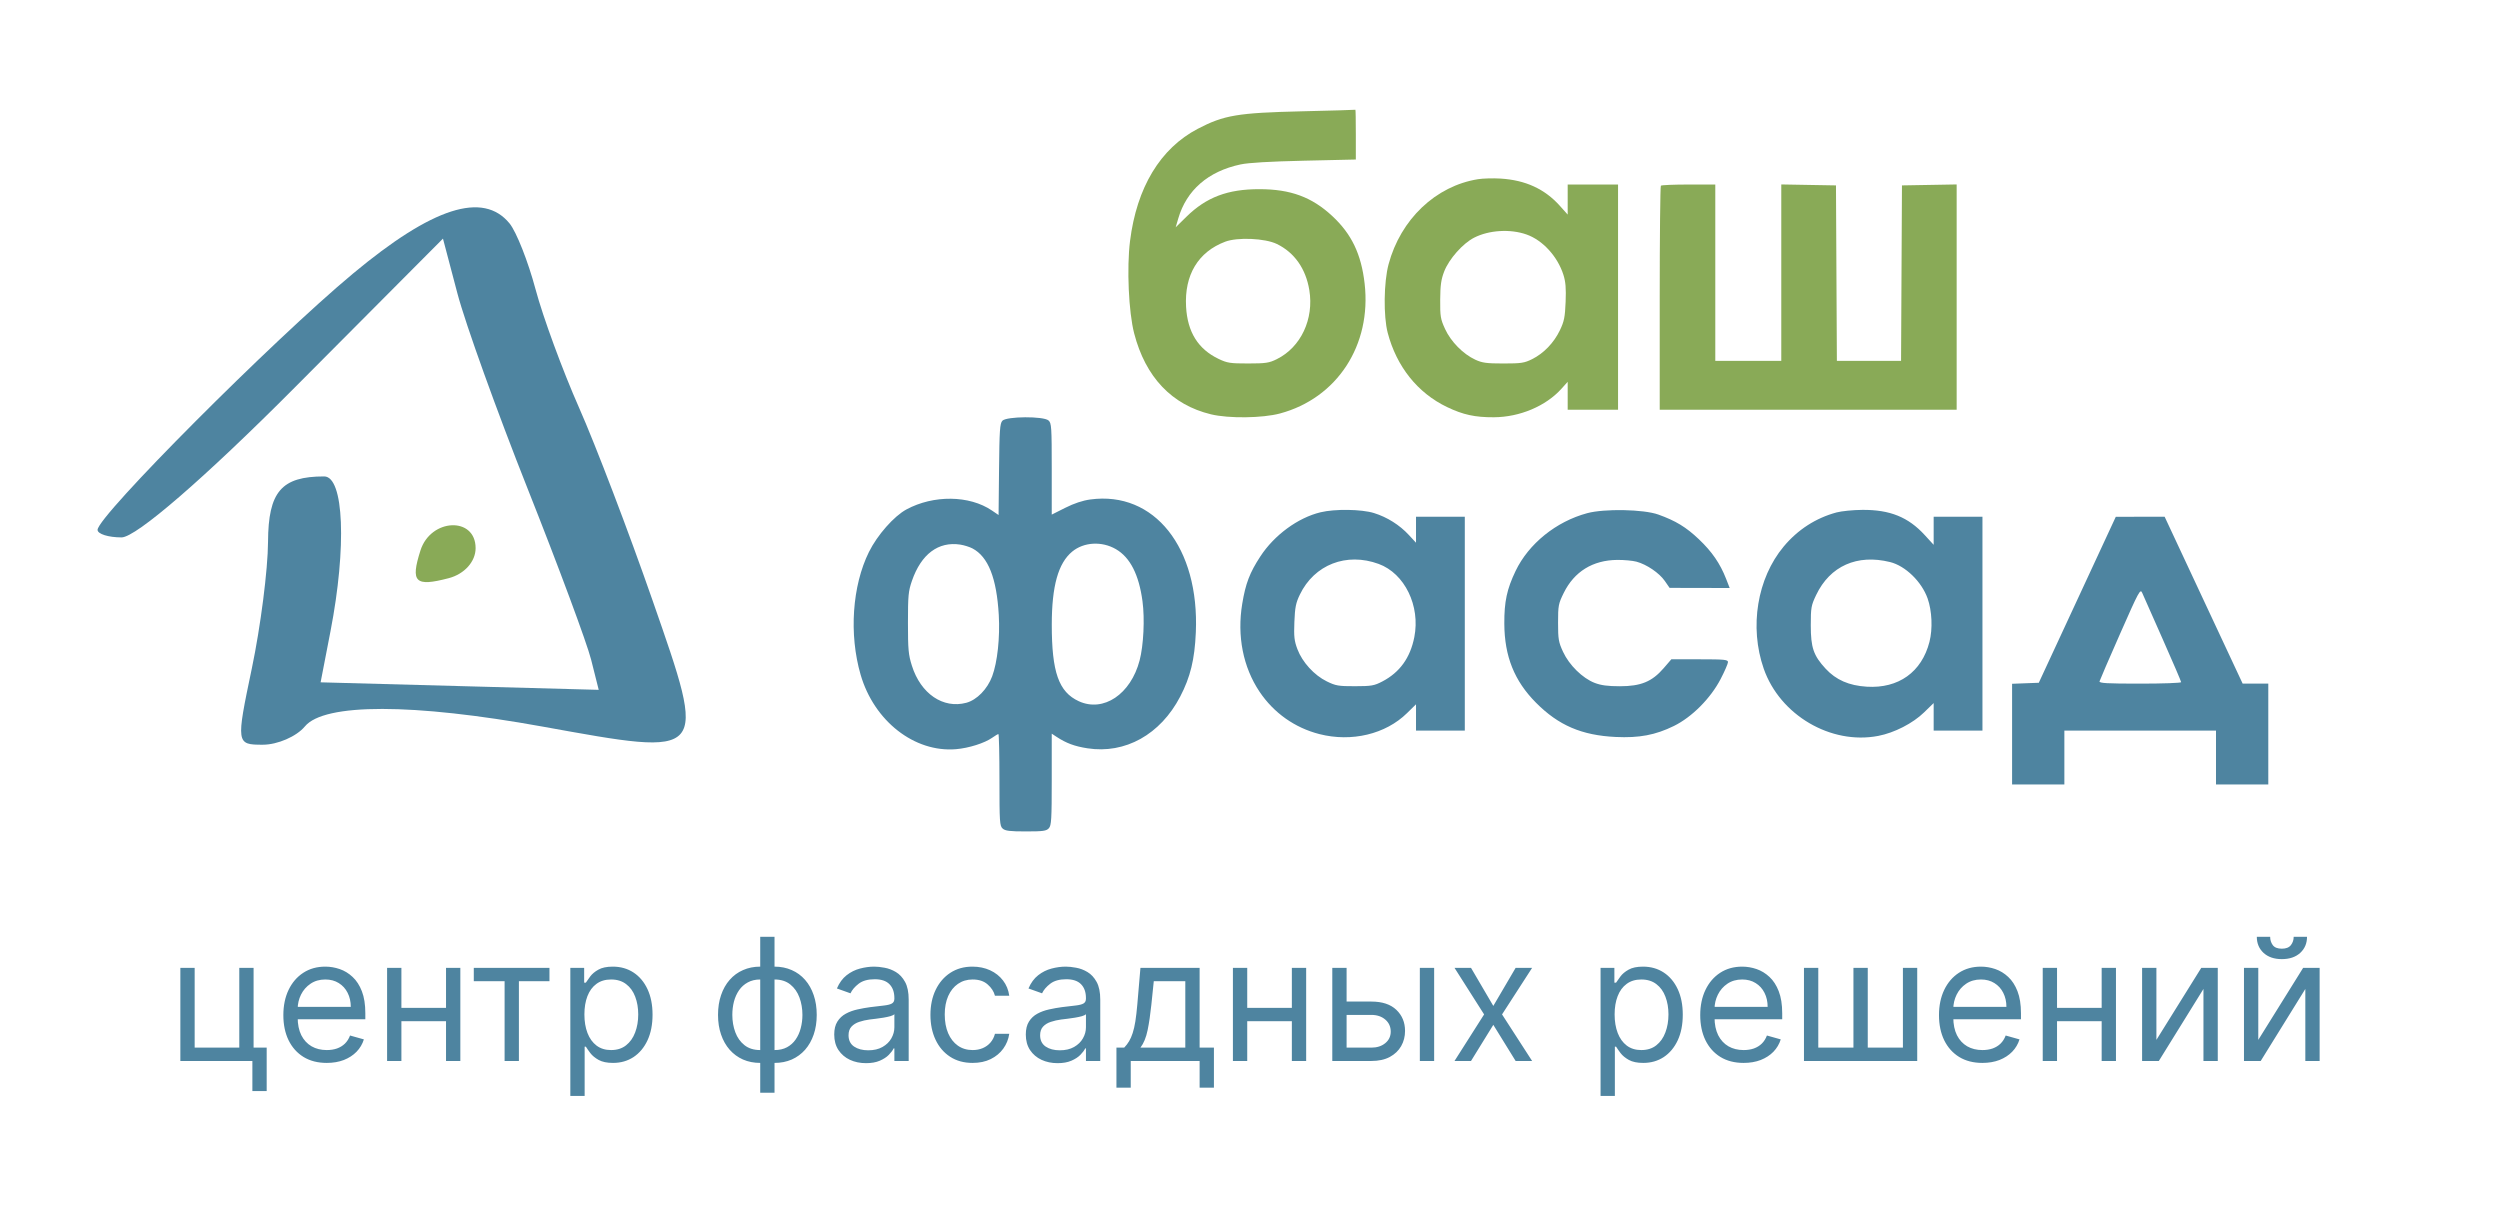
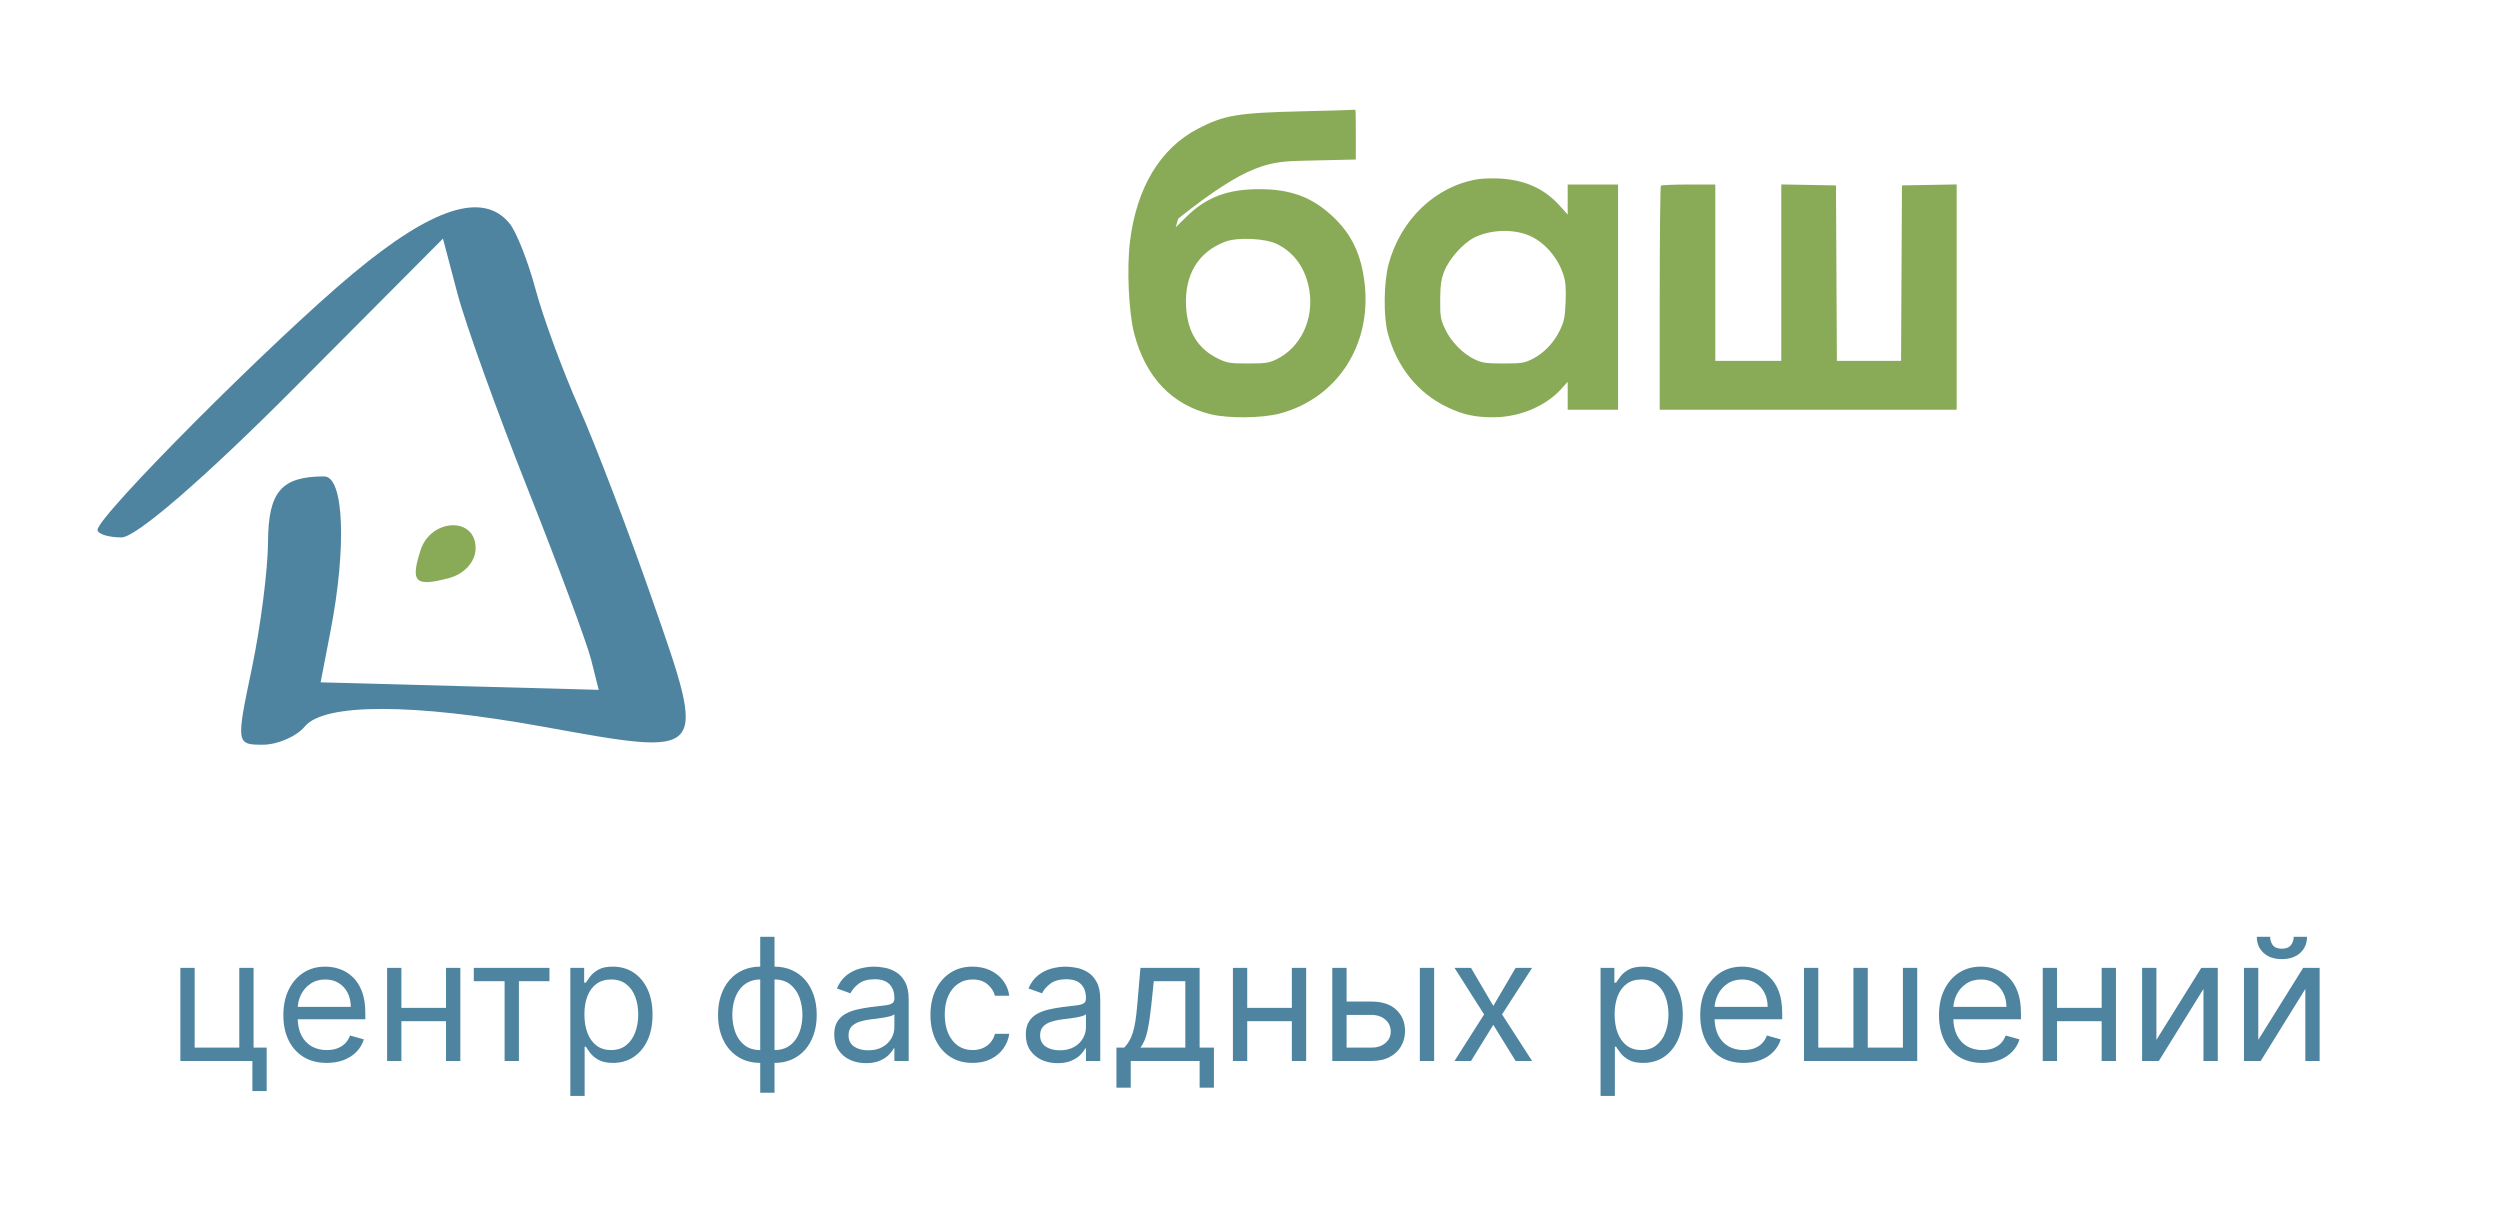
<svg xmlns="http://www.w3.org/2000/svg" width="205" height="100" viewBox="0 0 205 100" fill="none">
  <path d="M8 43.447C8 42.327 22.369 27.911 28.945 22.434C35.474 16.997 39.61 15.67 41.78 18.317C42.343 19.005 43.304 21.437 43.915 23.722C44.526 26.007 46.135 30.385 47.492 33.452C48.848 36.519 51.554 43.615 53.506 49.222C58.013 62.172 58.125 62.044 44.5 59.582C33.84 57.656 26.591 57.65 25 59.567C24.315 60.392 22.761 61.067 21.547 61.067C19.365 61.067 19.355 60.992 20.649 54.817C21.369 51.38 21.968 46.703 21.979 44.424C22 40.317 23.074 39.067 26.582 39.067C28.203 39.067 28.439 44.847 27.101 51.759L26.29 55.951L37.693 56.259L49.095 56.567L48.472 54.091C48.129 52.729 45.789 46.429 43.273 40.091C40.757 33.753 38.163 26.542 37.51 24.067L36.323 19.567L24.129 31.817C16.778 39.202 11.154 44.067 9.968 44.067C8.885 44.067 8 43.788 8 43.447Z" fill="#4E84A0" />
  <path d="M36.794 47.411C34.036 48.132 33.648 47.752 34.476 45.142C35.317 42.492 39 42.336 39 44.95C39 46.051 38.084 47.073 36.794 47.411Z" fill="#89AA57" />
-   <path fill-rule="evenodd" clip-rule="evenodd" d="M82.194 34.502C81.992 34.725 81.954 35.271 81.922 38.496L81.883 42.232L81.33 41.857C79.489 40.609 76.551 40.574 74.329 41.773C73.306 42.326 71.941 43.874 71.254 45.261C69.88 48.037 69.609 52.015 70.57 55.325C71.675 59.13 74.988 61.717 78.391 61.433C79.447 61.345 80.74 60.934 81.367 60.49C81.597 60.326 81.823 60.193 81.87 60.193C81.917 60.193 81.955 61.883 81.955 63.949C81.955 67.407 81.976 67.724 82.216 67.941C82.428 68.132 82.793 68.177 84.124 68.177C85.537 68.177 85.803 68.14 86.006 67.916C86.213 67.687 86.243 67.195 86.243 63.908V60.16L86.636 60.419C87.43 60.942 88.117 61.197 89.167 61.36C92.267 61.841 95.153 60.233 96.775 57.123C97.612 55.518 97.962 54.082 98.058 51.852C98.359 44.913 94.657 40.249 89.411 40.956C88.781 41.041 88.082 41.273 87.35 41.641L86.243 42.198V38.457C86.243 35.014 86.222 34.697 85.981 34.48C85.579 34.117 82.527 34.135 82.194 34.502ZM108.284 42.007C106.432 42.454 104.497 43.872 103.353 45.62C102.477 46.957 102.136 47.848 101.862 49.517C101.428 52.151 101.932 54.706 103.281 56.719C104.447 58.458 106.175 59.681 108.193 60.196C110.835 60.87 113.617 60.204 115.377 58.475L116.113 57.753V58.83V59.908H118.113H120.114V51.139V42.371H118.113H116.113V43.437V44.503L115.53 43.873C114.768 43.048 113.748 42.406 112.67 42.071C111.645 41.753 109.468 41.721 108.284 42.007ZM130.15 42.08C127.603 42.767 125.349 44.586 124.279 46.819C123.565 48.308 123.345 49.335 123.354 51.139C123.368 53.824 124.175 55.836 125.958 57.629C127.8 59.481 129.699 60.297 132.477 60.431C134.414 60.525 135.746 60.273 137.261 59.529C138.736 58.805 140.27 57.264 141.092 55.68C141.424 55.041 141.695 54.415 141.695 54.29C141.695 54.091 141.405 54.062 139.373 54.062L137.05 54.062L136.419 54.794C135.468 55.895 134.554 56.272 132.834 56.272C131.836 56.272 131.287 56.199 130.762 55.997C129.77 55.615 128.675 54.54 128.171 53.452C127.801 52.653 127.761 52.416 127.761 51.065C127.761 49.657 127.789 49.506 128.23 48.613C129.091 46.869 130.606 45.934 132.605 45.913C133.163 45.907 133.878 45.973 134.194 46.058C135.033 46.285 136.061 46.985 136.513 47.637L136.907 48.206L139.371 48.211L141.834 48.217L141.542 47.468C141.05 46.208 140.385 45.24 139.306 44.216C138.26 43.223 137.41 42.706 135.981 42.193C134.779 41.761 131.562 41.699 130.15 42.08ZM150.598 42.019C148.897 42.477 147.418 43.431 146.262 44.816C144.087 47.423 143.435 51.411 144.625 54.829C145.951 58.637 150.132 61.093 154.015 60.344C155.34 60.089 156.853 59.313 157.772 58.418L158.56 57.651V58.779V59.908H160.56H162.561V51.139V42.371H160.56H158.56V43.523V44.675L157.826 43.874C156.477 42.402 154.976 41.795 152.723 41.81C151.963 41.815 151.007 41.91 150.598 42.019ZM170.338 49.182L167.181 55.987L166.086 56.028L164.991 56.07V60.199V64.327H167.135H169.278V62.117V59.908H175.495H181.712V62.117V64.327H183.856H186V60.193V56.058H184.949H183.898L180.699 49.215L177.5 42.371L175.497 42.374L173.495 42.377L170.338 49.182ZM79.74 44.97C81.034 45.651 81.725 47.397 81.9 50.426C82.006 52.281 81.789 54.299 81.359 55.456C80.967 56.509 80.102 57.395 79.239 57.627C77.336 58.138 75.5 56.888 74.775 54.587C74.491 53.687 74.452 53.261 74.452 51.068C74.452 48.832 74.486 48.474 74.782 47.62C75.538 45.436 76.945 44.383 78.739 44.657C79.054 44.705 79.504 44.846 79.74 44.97ZM91.501 45.029C92.672 45.707 93.393 47.119 93.685 49.307C93.878 50.748 93.772 52.916 93.449 54.152C92.724 56.929 90.481 58.433 88.458 57.499C86.814 56.74 86.243 55.117 86.246 51.211C86.248 48.052 86.775 46.173 87.924 45.228C88.878 44.444 90.348 44.362 91.501 45.029ZM113.051 46.242C115.186 47.025 116.479 49.682 115.974 52.246C115.639 53.941 114.78 55.134 113.357 55.877C112.684 56.228 112.465 56.267 111.11 56.269C109.753 56.272 109.532 56.234 108.795 55.873C107.764 55.368 106.791 54.301 106.389 53.235C106.13 52.55 106.091 52.199 106.139 50.997C106.186 49.806 106.26 49.437 106.589 48.756C107.775 46.297 110.409 45.273 113.051 46.242ZM154.989 46.089C156.242 46.4 157.574 47.693 158.064 49.072C158.426 50.093 158.489 51.567 158.215 52.636C157.582 55.109 155.677 56.471 153.076 56.309C151.614 56.218 150.552 55.754 149.701 54.833C148.706 53.756 148.484 53.106 148.484 51.282C148.484 49.823 148.515 49.649 148.926 48.787C150.06 46.41 152.289 45.418 154.989 46.089ZM177.341 52.409C178.173 54.284 178.854 55.872 178.854 55.938C178.854 56.004 177.338 56.058 175.485 56.058C172.765 56.058 172.125 56.022 172.162 55.87C172.188 55.766 172.948 54.006 173.852 51.958C175.398 48.454 175.505 48.257 175.662 48.617C175.753 48.828 176.509 50.535 177.341 52.409Z" fill="#4E84A0" />
  <path d="M136.097 24.461C136.097 19.435 136.14 15.279 136.192 15.227C136.244 15.174 137.269 15.131 138.47 15.131H140.654V22.361V29.591H143.359H146.065V22.358V15.124L148.307 15.164L150.55 15.203L150.587 22.397L150.624 29.591H153.256H155.887L155.924 22.397L155.961 15.203L158.204 15.164L160.446 15.124V24.362V33.6H148.272H136.097V24.461Z" fill="#89AA57" />
-   <path fill-rule="evenodd" clip-rule="evenodd" d="M106.764 9.127C101.493 9.251 100.368 9.44 98.221 10.56C95.147 12.165 93.213 15.366 92.663 19.763C92.387 21.964 92.549 25.589 93.001 27.335C93.93 30.924 96.089 33.199 99.303 33.975C100.754 34.325 103.519 34.291 104.956 33.906C109.645 32.648 112.479 28.302 111.9 23.256C111.623 20.837 110.83 19.184 109.239 17.708C107.566 16.156 105.827 15.515 103.276 15.512C100.667 15.508 98.916 16.171 97.279 17.781L96.405 18.641L96.615 17.924C97.296 15.59 99.065 14.052 101.722 13.484C102.382 13.343 104.101 13.242 106.942 13.177L111.178 13.081V11.028C111.178 9.899 111.162 8.986 111.143 9C111.123 9.014 109.153 9.071 106.764 9.127ZM107.364 23.785C107.074 22.027 106.141 20.704 104.699 20.005C103.734 19.537 101.479 19.438 100.47 19.818C98.247 20.656 97.11 22.549 97.258 25.162C97.376 27.235 98.248 28.629 99.929 29.432C100.634 29.768 100.877 29.806 102.35 29.805C103.801 29.803 104.069 29.763 104.699 29.45C106.671 28.473 107.756 26.166 107.364 23.785Z" fill="#89AA57" />
+   <path fill-rule="evenodd" clip-rule="evenodd" d="M106.764 9.127C101.493 9.251 100.368 9.44 98.221 10.56C95.147 12.165 93.213 15.366 92.663 19.763C92.387 21.964 92.549 25.589 93.001 27.335C93.93 30.924 96.089 33.199 99.303 33.975C100.754 34.325 103.519 34.291 104.956 33.906C109.645 32.648 112.479 28.302 111.9 23.256C111.623 20.837 110.83 19.184 109.239 17.708C107.566 16.156 105.827 15.515 103.276 15.512C100.667 15.508 98.916 16.171 97.279 17.781L96.405 18.641L96.615 17.924C102.382 13.343 104.101 13.242 106.942 13.177L111.178 13.081V11.028C111.178 9.899 111.162 8.986 111.143 9C111.123 9.014 109.153 9.071 106.764 9.127ZM107.364 23.785C107.074 22.027 106.141 20.704 104.699 20.005C103.734 19.537 101.479 19.438 100.47 19.818C98.247 20.656 97.11 22.549 97.258 25.162C97.376 27.235 98.248 28.629 99.929 29.432C100.634 29.768 100.877 29.806 102.35 29.805C103.801 29.803 104.069 29.763 104.699 29.45C106.671 28.473 107.756 26.166 107.364 23.785Z" fill="#89AA57" />
  <path fill-rule="evenodd" clip-rule="evenodd" d="M121.203 14.693C117.728 15.247 114.849 17.985 113.862 21.674C113.469 23.14 113.435 25.934 113.792 27.291C114.52 30.062 116.247 32.224 118.654 33.377C119.975 34.01 120.95 34.223 122.499 34.215C124.622 34.204 126.76 33.301 128.042 31.874L128.55 31.308V32.454V33.6H130.615H132.68V24.366V15.131H130.615H128.55V16.364V17.596L127.91 16.88C126.669 15.492 125.083 14.765 123.03 14.642C122.424 14.606 121.602 14.629 121.203 14.693ZM128.202 22.54C127.723 21.031 126.503 19.696 125.175 19.228C123.848 18.759 122.103 18.865 120.88 19.488C119.951 19.962 118.822 21.235 118.426 22.254C118.172 22.91 118.105 23.382 118.096 24.58C118.087 25.947 118.123 26.165 118.495 26.976C118.97 28.012 119.97 29.029 120.973 29.494C121.54 29.757 121.9 29.806 123.282 29.806C124.737 29.806 124.998 29.766 125.631 29.451C126.587 28.976 127.421 28.108 127.914 27.077C128.26 26.355 128.33 26.006 128.381 24.759C128.426 23.648 128.382 23.108 128.202 22.54Z" fill="#89AA57" />
  <path d="M20.794 79.364V85.906H21.868V89.466H20.695V87H14.789V79.364H15.962V85.906H19.621V79.364H20.794ZM26.795 87.159C26.059 87.159 25.425 86.997 24.891 86.672C24.361 86.344 23.951 85.886 23.663 85.3C23.378 84.71 23.235 84.024 23.235 83.242C23.235 82.459 23.378 81.77 23.663 81.173C23.951 80.573 24.352 80.106 24.866 79.771C25.383 79.433 25.986 79.264 26.676 79.264C27.073 79.264 27.466 79.331 27.854 79.463C28.242 79.596 28.595 79.811 28.913 80.109C29.231 80.404 29.485 80.796 29.674 81.283C29.863 81.77 29.957 82.37 29.957 83.082V83.579H24.071V82.565H28.764C28.764 82.135 28.678 81.75 28.505 81.412C28.336 81.074 28.094 80.807 27.779 80.612C27.468 80.416 27.1 80.318 26.676 80.318C26.209 80.318 25.804 80.434 25.463 80.666C25.125 80.895 24.864 81.193 24.682 81.561C24.5 81.929 24.409 82.323 24.409 82.744V83.421C24.409 83.997 24.508 84.486 24.707 84.887C24.909 85.285 25.189 85.588 25.547 85.797C25.905 86.002 26.321 86.105 26.795 86.105C27.103 86.105 27.382 86.062 27.63 85.976C27.882 85.886 28.099 85.754 28.282 85.578C28.464 85.399 28.605 85.177 28.704 84.912L29.838 85.23C29.718 85.615 29.518 85.953 29.236 86.244C28.954 86.533 28.606 86.758 28.192 86.921C27.778 87.079 27.312 87.159 26.795 87.159ZM36.853 82.645V83.739H32.637V82.645H36.853ZM32.915 79.364V87H31.742V79.364H32.915ZM37.748 79.364V87H36.574V79.364H37.748ZM38.851 80.457V79.364H45.056V80.457H42.55V87H41.377V80.457H38.851ZM46.767 89.864V79.364H47.901V80.577H48.04C48.126 80.444 48.245 80.275 48.398 80.07C48.554 79.861 48.776 79.675 49.064 79.513C49.356 79.347 49.75 79.264 50.247 79.264C50.89 79.264 51.457 79.425 51.948 79.746C52.438 80.068 52.821 80.524 53.096 81.114C53.371 81.704 53.509 82.4 53.509 83.202C53.509 84.01 53.371 84.711 53.096 85.305C52.821 85.895 52.44 86.352 51.953 86.677C51.465 86.998 50.904 87.159 50.267 87.159C49.777 87.159 49.384 87.078 49.089 86.915C48.794 86.75 48.567 86.562 48.408 86.354C48.249 86.142 48.126 85.966 48.04 85.827H47.941V89.864H46.767ZM47.921 83.182C47.921 83.758 48.005 84.267 48.174 84.708C48.343 85.146 48.59 85.489 48.915 85.737C49.24 85.983 49.638 86.105 50.108 86.105C50.599 86.105 51.008 85.976 51.336 85.717C51.668 85.456 51.916 85.104 52.082 84.663C52.251 84.219 52.335 83.725 52.335 83.182C52.335 82.645 52.252 82.161 52.087 81.73C51.924 81.296 51.678 80.953 51.346 80.701C51.018 80.446 50.605 80.318 50.108 80.318C49.631 80.318 49.23 80.439 48.905 80.681C48.58 80.92 48.335 81.254 48.169 81.685C48.004 82.113 47.921 82.612 47.921 83.182ZM62.338 89.605V76.818H63.511V89.605H62.338ZM62.338 87.159C61.821 87.159 61.351 87.066 60.926 86.881C60.502 86.692 60.138 86.425 59.833 86.08C59.528 85.732 59.292 85.316 59.127 84.832C58.961 84.349 58.878 83.812 58.878 83.222C58.878 82.625 58.961 82.085 59.127 81.601C59.292 81.114 59.528 80.696 59.833 80.348C60.138 80 60.502 79.733 60.926 79.548C61.351 79.359 61.821 79.264 62.338 79.264H62.696V87.159H62.338ZM62.338 86.105H62.537V80.318H62.338C61.947 80.318 61.607 80.398 61.319 80.557C61.031 80.713 60.792 80.926 60.603 81.198C60.418 81.467 60.278 81.775 60.185 82.123C60.096 82.471 60.051 82.837 60.051 83.222C60.051 83.732 60.133 84.206 60.295 84.644C60.457 85.081 60.708 85.434 61.046 85.702C61.384 85.971 61.815 86.105 62.338 86.105ZM63.511 87.159H63.154V79.264H63.511C64.029 79.264 64.499 79.359 64.924 79.548C65.348 79.733 65.712 80 66.017 80.348C66.322 80.696 66.558 81.114 66.723 81.601C66.889 82.085 66.972 82.625 66.972 83.222C66.972 83.812 66.889 84.349 66.723 84.832C66.558 85.316 66.322 85.732 66.017 86.08C65.712 86.425 65.348 86.692 64.924 86.881C64.499 87.066 64.029 87.159 63.511 87.159ZM63.511 86.105C63.906 86.105 64.246 86.029 64.531 85.876C64.819 85.721 65.056 85.508 65.242 85.24C65.431 84.968 65.57 84.66 65.659 84.315C65.752 83.967 65.799 83.603 65.799 83.222C65.799 82.711 65.717 82.236 65.555 81.795C65.392 81.354 65.142 80.998 64.804 80.726C64.466 80.454 64.035 80.318 63.511 80.318H63.313V86.105H63.511ZM71.012 87.179C70.528 87.179 70.089 87.088 69.695 86.906C69.3 86.72 68.987 86.453 68.755 86.105C68.523 85.754 68.407 85.329 68.407 84.832C68.407 84.395 68.493 84.04 68.666 83.769C68.838 83.493 69.069 83.278 69.357 83.122C69.645 82.966 69.963 82.85 70.311 82.774C70.663 82.695 71.016 82.632 71.37 82.585C71.834 82.526 72.211 82.481 72.499 82.451C72.791 82.418 73.003 82.363 73.135 82.287C73.271 82.211 73.339 82.078 73.339 81.889V81.849C73.339 81.359 73.205 80.978 72.936 80.706C72.671 80.434 72.269 80.298 71.728 80.298C71.168 80.298 70.729 80.421 70.411 80.666C70.093 80.912 69.869 81.173 69.74 81.452L68.626 81.054C68.825 80.59 69.09 80.229 69.421 79.97C69.756 79.708 70.121 79.526 70.515 79.423C70.913 79.317 71.304 79.264 71.689 79.264C71.934 79.264 72.216 79.294 72.534 79.354C72.855 79.41 73.165 79.528 73.463 79.707C73.765 79.886 74.015 80.156 74.214 80.517C74.413 80.878 74.512 81.362 74.512 81.969V87H73.339V85.966H73.279C73.2 86.132 73.067 86.309 72.882 86.498C72.696 86.687 72.449 86.847 72.141 86.98C71.833 87.113 71.457 87.179 71.012 87.179ZM71.191 86.125C71.655 86.125 72.046 86.034 72.365 85.852C72.686 85.669 72.928 85.434 73.091 85.146C73.256 84.857 73.339 84.554 73.339 84.236V83.162C73.289 83.222 73.18 83.276 73.011 83.326C72.845 83.372 72.653 83.414 72.434 83.45C72.219 83.483 72.008 83.513 71.803 83.54C71.601 83.563 71.437 83.583 71.311 83.599C71.006 83.639 70.721 83.704 70.456 83.793C70.194 83.879 69.982 84.01 69.819 84.186C69.66 84.358 69.581 84.594 69.581 84.892C69.581 85.3 69.731 85.608 70.033 85.817C70.338 86.022 70.724 86.125 71.191 86.125ZM79.756 87.159C79.04 87.159 78.424 86.99 77.907 86.652C77.39 86.314 76.992 85.848 76.714 85.255C76.435 84.662 76.296 83.984 76.296 83.222C76.296 82.446 76.439 81.762 76.724 81.168C77.012 80.572 77.413 80.106 77.927 79.771C78.444 79.433 79.047 79.264 79.736 79.264C80.273 79.264 80.757 79.364 81.188 79.562C81.619 79.761 81.972 80.04 82.247 80.398C82.522 80.756 82.693 81.173 82.759 81.651H81.586C81.496 81.303 81.297 80.994 80.989 80.726C80.684 80.454 80.273 80.318 79.756 80.318C79.299 80.318 78.898 80.438 78.553 80.676C78.212 80.912 77.945 81.245 77.753 81.675C77.564 82.103 77.469 82.605 77.469 83.182C77.469 83.772 77.562 84.285 77.748 84.723C77.937 85.16 78.202 85.5 78.543 85.742C78.888 85.984 79.292 86.105 79.756 86.105C80.061 86.105 80.338 86.052 80.587 85.946C80.835 85.84 81.046 85.688 81.218 85.489C81.39 85.29 81.513 85.051 81.586 84.773H82.759C82.693 85.224 82.529 85.629 82.267 85.991C82.008 86.349 81.665 86.634 81.238 86.846C80.814 87.055 80.32 87.159 79.756 87.159ZM86.721 87.179C86.237 87.179 85.798 87.088 85.404 86.906C85.01 86.72 84.696 86.453 84.464 86.105C84.232 85.754 84.116 85.329 84.116 84.832C84.116 84.395 84.203 84.04 84.375 83.769C84.547 83.493 84.778 83.278 85.066 83.122C85.354 82.966 85.672 82.85 86.02 82.774C86.372 82.695 86.725 82.632 87.079 82.585C87.543 82.526 87.92 82.481 88.208 82.451C88.5 82.418 88.712 82.363 88.844 82.287C88.98 82.211 89.048 82.078 89.048 81.889V81.849C89.048 81.359 88.914 80.978 88.645 80.706C88.38 80.434 87.978 80.298 87.437 80.298C86.877 80.298 86.438 80.421 86.12 80.666C85.802 80.912 85.578 81.173 85.449 81.452L84.335 81.054C84.534 80.59 84.799 80.229 85.13 79.97C85.465 79.708 85.83 79.526 86.224 79.423C86.622 79.317 87.013 79.264 87.397 79.264C87.643 79.264 87.924 79.294 88.243 79.354C88.564 79.41 88.874 79.528 89.172 79.707C89.474 79.886 89.724 80.156 89.923 80.517C90.122 80.878 90.221 81.362 90.221 81.969V87H89.048V85.966H88.989C88.909 86.132 88.776 86.309 88.591 86.498C88.405 86.687 88.158 86.847 87.85 86.98C87.542 87.113 87.165 87.179 86.721 87.179ZM86.9 86.125C87.364 86.125 87.755 86.034 88.074 85.852C88.395 85.669 88.637 85.434 88.799 85.146C88.965 84.857 89.048 84.554 89.048 84.236V83.162C88.998 83.222 88.889 83.276 88.72 83.326C88.554 83.372 88.362 83.414 88.143 83.45C87.928 83.483 87.717 83.513 87.512 83.54C87.31 83.563 87.146 83.583 87.02 83.599C86.715 83.639 86.43 83.704 86.165 83.793C85.903 83.879 85.691 84.01 85.528 84.186C85.369 84.358 85.29 84.594 85.29 84.892C85.29 85.3 85.44 85.608 85.742 85.817C86.047 86.022 86.433 86.125 86.9 86.125ZM91.548 89.188V85.906H92.184C92.34 85.744 92.474 85.568 92.587 85.379C92.699 85.19 92.797 84.967 92.88 84.708C92.966 84.446 93.039 84.128 93.099 83.754C93.158 83.376 93.211 82.92 93.258 82.386L93.516 79.364H98.369V85.906H99.542V89.188H98.369V87H92.721V89.188H91.548ZM93.516 85.906H97.195V80.457H94.61L94.411 82.386C94.328 83.185 94.226 83.883 94.103 84.479C93.98 85.076 93.785 85.552 93.516 85.906ZM106.21 82.645V83.739H101.994V82.645H106.21ZM102.273 79.364V87H101.099V79.364H102.273ZM107.105 79.364V87H105.932V79.364H107.105ZM110.262 82.128H112.449C113.344 82.128 114.029 82.355 114.503 82.809C114.977 83.263 115.214 83.838 115.214 84.534C115.214 84.992 115.108 85.407 114.895 85.782C114.683 86.153 114.372 86.45 113.961 86.672C113.55 86.891 113.046 87 112.449 87H109.248V79.364H110.421V85.906H112.449C112.913 85.906 113.295 85.784 113.593 85.538C113.891 85.293 114.04 84.978 114.04 84.594C114.04 84.189 113.891 83.86 113.593 83.604C113.295 83.349 112.913 83.222 112.449 83.222H110.262V82.128ZM116.427 87V79.364H117.6V87H116.427ZM120.623 79.364L122.452 82.486L124.282 79.364H125.634L123.168 83.182L125.634 87H124.282L122.452 84.037L120.623 87H119.27L121.697 83.182L119.27 79.364H120.623ZM131.246 89.864V79.364H132.379V80.577H132.518C132.605 80.444 132.724 80.275 132.876 80.07C133.032 79.861 133.254 79.675 133.543 79.513C133.834 79.347 134.229 79.264 134.726 79.264C135.369 79.264 135.936 79.425 136.426 79.746C136.917 80.068 137.299 80.524 137.575 81.114C137.85 81.704 137.987 82.4 137.987 83.202C137.987 84.01 137.85 84.711 137.575 85.305C137.299 85.895 136.918 86.352 136.431 86.677C135.944 86.998 135.382 87.159 134.746 87.159C134.255 87.159 133.862 87.078 133.567 86.915C133.272 86.75 133.045 86.562 132.886 86.354C132.727 86.142 132.605 85.966 132.518 85.827H132.419V89.864H131.246ZM132.399 83.182C132.399 83.758 132.484 84.267 132.653 84.708C132.822 85.146 133.069 85.489 133.393 85.737C133.718 85.983 134.116 86.105 134.587 86.105C135.077 86.105 135.487 85.976 135.815 85.717C136.146 85.456 136.395 85.104 136.56 84.663C136.729 84.219 136.814 83.725 136.814 83.182C136.814 82.645 136.731 82.161 136.565 81.73C136.403 81.296 136.156 80.953 135.825 80.701C135.496 80.446 135.084 80.318 134.587 80.318C134.109 80.318 133.708 80.439 133.384 80.681C133.059 80.92 132.813 81.254 132.648 81.685C132.482 82.113 132.399 82.612 132.399 83.182ZM142.979 87.159C142.243 87.159 141.608 86.997 141.075 86.672C140.544 86.344 140.135 85.886 139.847 85.3C139.562 84.71 139.419 84.024 139.419 83.242C139.419 82.459 139.562 81.77 139.847 81.173C140.135 80.573 140.536 80.106 141.05 79.771C141.567 79.433 142.17 79.264 142.859 79.264C143.257 79.264 143.65 79.331 144.038 79.463C144.425 79.596 144.778 79.811 145.097 80.109C145.415 80.404 145.668 80.796 145.857 81.283C146.046 81.77 146.141 82.37 146.141 83.082V83.579H140.254V82.565H144.947C144.947 82.135 144.861 81.75 144.689 81.412C144.52 81.074 144.278 80.807 143.963 80.612C143.652 80.416 143.284 80.318 142.859 80.318C142.392 80.318 141.988 80.434 141.646 80.666C141.308 80.895 141.048 81.193 140.866 81.561C140.683 81.929 140.592 82.323 140.592 82.744V83.421C140.592 83.997 140.692 84.486 140.891 84.887C141.093 85.285 141.373 85.588 141.731 85.797C142.089 86.002 142.505 86.105 142.979 86.105C143.287 86.105 143.565 86.062 143.814 85.976C144.066 85.886 144.283 85.754 144.465 85.578C144.647 85.399 144.788 85.177 144.888 84.912L146.021 85.23C145.902 85.615 145.701 85.953 145.42 86.244C145.138 86.533 144.79 86.758 144.376 86.921C143.961 87.079 143.496 87.159 142.979 87.159ZM147.925 79.364H149.099V85.906H151.982V79.364H153.156V85.906H156.039V79.364H157.212V87H147.925V79.364ZM162.557 87.159C161.821 87.159 161.186 86.997 160.653 86.672C160.122 86.344 159.713 85.886 159.425 85.3C159.14 84.71 158.997 84.024 158.997 83.242C158.997 82.459 159.14 81.77 159.425 81.173C159.713 80.573 160.114 80.106 160.628 79.771C161.145 79.433 161.748 79.264 162.438 79.264C162.835 79.264 163.228 79.331 163.616 79.463C164.004 79.596 164.357 79.811 164.675 80.109C164.993 80.404 165.246 80.796 165.435 81.283C165.624 81.77 165.719 82.37 165.719 83.082V83.579H159.832V82.565H164.526C164.526 82.135 164.439 81.75 164.267 81.412C164.098 81.074 163.856 80.807 163.541 80.612C163.23 80.416 162.862 80.318 162.438 80.318C161.97 80.318 161.566 80.434 161.224 80.666C160.886 80.895 160.626 81.193 160.444 81.561C160.262 81.929 160.17 82.323 160.17 82.744V83.421C160.17 83.997 160.27 84.486 160.469 84.887C160.671 85.285 160.951 85.588 161.309 85.797C161.667 86.002 162.083 86.105 162.557 86.105C162.865 86.105 163.143 86.062 163.392 85.976C163.644 85.886 163.861 85.754 164.043 85.578C164.226 85.399 164.366 85.177 164.466 84.912L165.599 85.23C165.48 85.615 165.28 85.953 164.998 86.244C164.716 86.533 164.368 86.758 163.954 86.921C163.54 87.079 163.074 87.159 162.557 87.159ZM172.614 82.645V83.739H168.398V82.645H172.614ZM168.677 79.364V87H167.504V79.364H168.677ZM173.509 79.364V87H172.336V79.364H173.509ZM176.825 85.27L180.504 79.364H181.857V87H180.683V81.094L177.024 87H175.652V79.364H176.825V85.27ZM185.179 85.27L188.858 79.364H190.21V87H189.037V81.094L185.378 87H184.006V79.364H185.179V85.27ZM188.082 76.818H189.176C189.176 77.355 188.99 77.794 188.619 78.136C188.248 78.477 187.744 78.648 187.108 78.648C186.481 78.648 185.983 78.477 185.611 78.136C185.243 77.794 185.059 77.355 185.059 76.818H186.153C186.153 77.077 186.224 77.304 186.367 77.499C186.513 77.695 186.76 77.793 187.108 77.793C187.456 77.793 187.704 77.695 187.854 77.499C188.006 77.304 188.082 77.077 188.082 76.818Z" fill="#4E84A0" />
</svg>